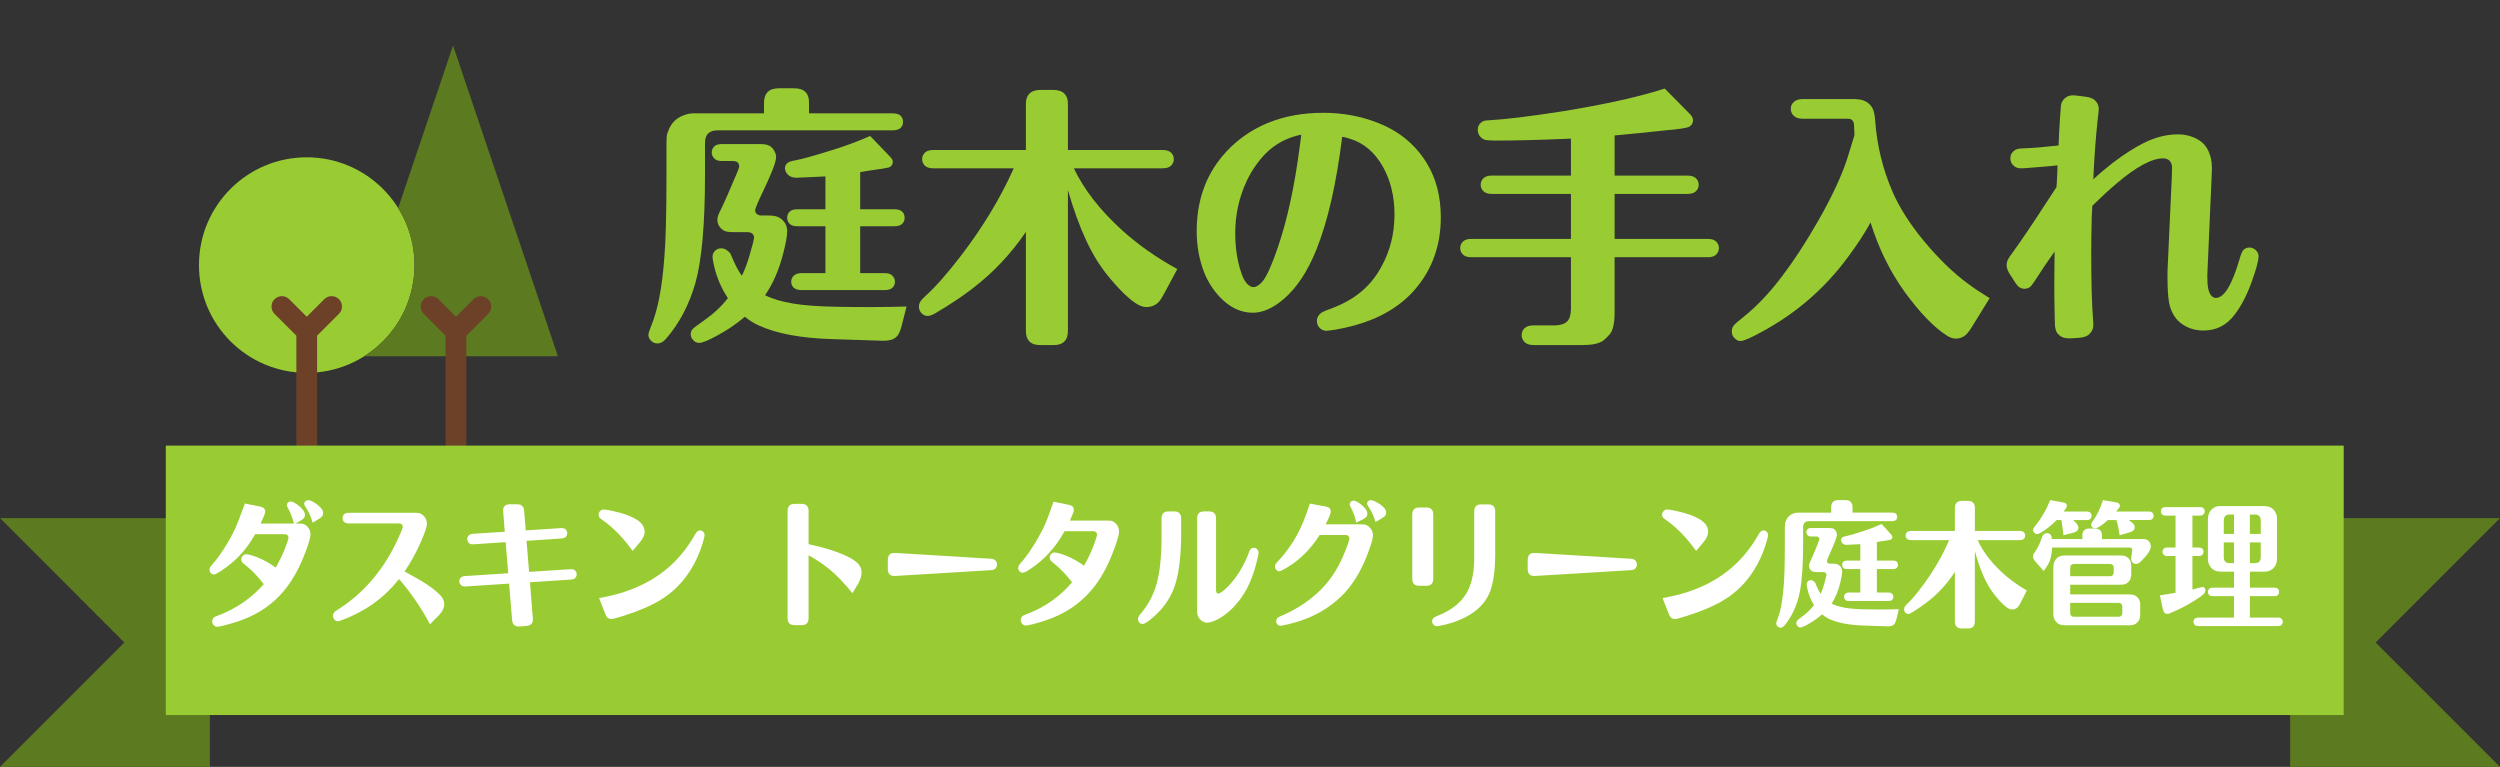
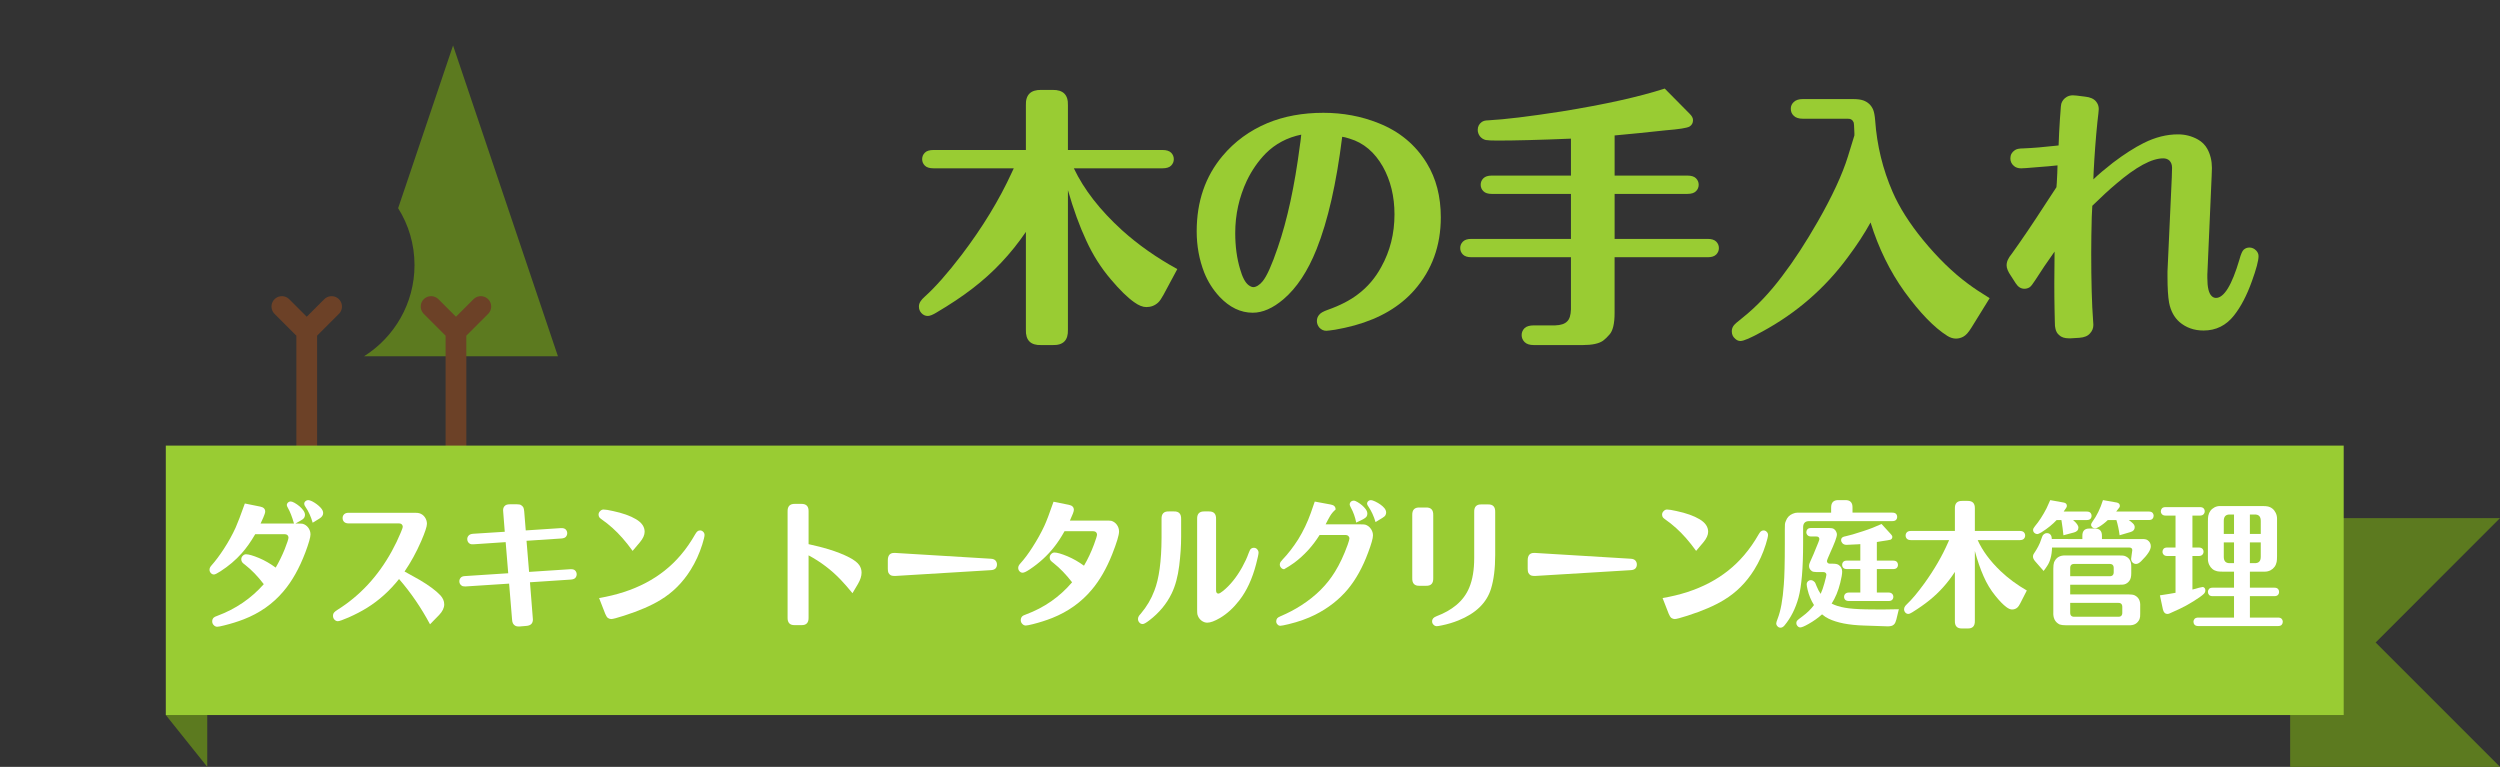
<svg xmlns="http://www.w3.org/2000/svg" version="1.1" id="レイヤー_1" x="0px" y="0px" width="241.25px" height="74px" viewBox="0 0 241.25 74" enable-background="new 0 0 241.25 74" xml:space="preserve">
  <rect x="0" y="0" width="241.25" height="74" fill="#333333" stroke="none" />
  <g>
-     <path fill-rule="evenodd" clip-rule="evenodd" fill="#99CC33" d="M40,25.58c0,5.75-4.66,10.4-10.4,10.4   c-5.75,0-10.4-4.65-10.4-10.4c0-5.74,4.65-10.4,10.4-10.4C35.34,15.18,40,19.84,40,25.58z" />
    <path fill-rule="evenodd" clip-rule="evenodd" fill="#5C7A1F" d="M43.72,4.39l-5.3,15.7c1,1.59,1.58,3.47,1.58,5.49   c0,3.71-1.95,6.96-4.87,8.8h18.71L43.72,4.39z" />
    <g>
      <g>
        <path fill-rule="evenodd" clip-rule="evenodd" fill="none" stroke="#6C4127" stroke-width="2" stroke-linecap="round" stroke-linejoin="round" stroke-miterlimit="10" d="     M44,31.98v11.2V31.98z M46.4,29.58l-2.4,2.4L46.4,29.58z M41.6,29.58l2.4,2.4L41.6,29.58z M29.6,31.98v11.2V31.98z M32,29.58     l-2.4,2.4L32,29.58z M27.2,29.58l2.4,2.4L27.2,29.58z" />
      </g>
    </g>
  </g>
  <g>
-     <polygon fill-rule="evenodd" clip-rule="evenodd" fill="#5C7A1F" points="20.25,50 0,50 12,62 0,74 20.25,74  " />
    <polygon fill-rule="evenodd" clip-rule="evenodd" fill="#5C7A1F" points="16,69 20,74 20,69  " />
  </g>
  <g>
    <polygon fill-rule="evenodd" clip-rule="evenodd" fill="#5C7A1F" points="221,50 241.25,50 229.25,62 241.25,74 221,74  " />
-     <polygon fill-rule="evenodd" clip-rule="evenodd" fill="#5C7A1F" points="225.25,69 221.25,74 221.25,69  " />
  </g>
  <rect x="16" y="43" fill-rule="evenodd" clip-rule="evenodd" fill="#99CC33" width="210.167" height="26" />
  <g>
-     <path fill="#99CC33" d="M73.726,10.938v-0.936c-0.018-1.005,0.477-1.499,1.482-1.482h1.378c1.022-0.017,1.517,0.477,1.482,1.482   v0.936h8.06c0.364,0,0.624,0.078,0.78,0.234c0.156,0.156,0.234,0.355,0.234,0.598c0,0.226-0.078,0.416-0.234,0.572   c-0.156,0.156-0.416,0.234-0.78,0.234H69.306c-0.867-0.017-1.292,0.407-1.274,1.274v3.016c0,4.801-0.312,8.294-0.936,10.478   c-0.607,2.097-1.552,3.882-2.834,5.356c-0.26,0.294-0.529,0.442-0.806,0.442c-0.243,0-0.442-0.078-0.598-0.234   c-0.191-0.173-0.286-0.373-0.286-0.598c0-0.139,0.095-0.442,0.286-0.91c0.624-1.508,1.04-3.683,1.248-6.526   c0.139-1.542,0.208-4.212,0.208-8.008v-2.73c0-0.485,0.009-0.814,0.026-0.988c0.017-0.173,0.078-0.373,0.182-0.598   c0.26-0.676,0.728-1.144,1.404-1.404c0.329-0.138,0.659-0.208,0.988-0.208h0.572H73.726z M73.83,28.488   c0.728,0.364,1.629,0.633,2.704,0.806c1.005,0.174,2.426,0.278,4.264,0.312c0.988,0.018,2.071,0.026,3.25,0.026   c1.092,0,2.236-0.017,3.432-0.052l-0.494,1.95c-0.121,0.45-0.269,0.762-0.442,0.936c-0.208,0.208-0.451,0.329-0.728,0.364   c-0.156,0.035-0.364,0.052-0.624,0.052c-0.156,0-1.768-0.052-4.836-0.156c-3.033-0.087-5.417-0.529-7.15-1.326   c-0.434-0.191-0.875-0.468-1.326-0.832c-0.815,0.693-1.725,1.308-2.73,1.846c-0.832,0.451-1.396,0.676-1.69,0.676   c-0.243,0-0.451-0.113-0.624-0.338c-0.122-0.139-0.182-0.303-0.182-0.494c0-0.156,0.043-0.304,0.13-0.442   c0.086-0.121,0.468-0.416,1.144-0.884c0.918-0.641,1.69-1.36,2.314-2.158c-0.607-0.918-1.04-1.906-1.3-2.964   c-0.122-0.502-0.182-0.849-0.182-1.04c0-0.26,0.104-0.468,0.312-0.624c0.139-0.121,0.312-0.182,0.52-0.182   c0.243,0,0.459,0.087,0.65,0.26c0.104,0.069,0.19,0.165,0.26,0.286c0.017,0.052,0.104,0.251,0.26,0.598   c0.26,0.607,0.537,1.11,0.832,1.508c0.277-0.572,0.528-1.248,0.754-2.028c0.277-0.953,0.416-1.508,0.416-1.664   c0-0.139-0.052-0.26-0.156-0.364s-0.269-0.156-0.494-0.156h-1.378c-0.433,0-0.745-0.061-0.936-0.182   c-0.381-0.26-0.572-0.598-0.572-1.014c0-0.208,0.069-0.45,0.208-0.728c0.381-0.762,0.936-2.01,1.664-3.744   c0.156-0.364,0.234-0.598,0.234-0.702c0-0.121-0.052-0.243-0.156-0.364c-0.104-0.086-0.26-0.13-0.468-0.13h-1.04   c-0.347,0-0.598-0.086-0.754-0.26c-0.156-0.156-0.234-0.347-0.234-0.572c0-0.208,0.078-0.398,0.234-0.572   c0.156-0.156,0.407-0.234,0.754-0.234h3.64c0.451,0,0.771,0.061,0.962,0.182c0.208,0.122,0.364,0.295,0.468,0.52   c0.104,0.191,0.156,0.373,0.156,0.546c0,0.243-0.122,0.676-0.364,1.3c-0.33,0.797-0.616,1.439-0.858,1.924   c-0.537,1.127-0.806,1.768-0.806,1.924c0,0.139,0.061,0.26,0.182,0.364c0.087,0.087,0.243,0.13,0.468,0.13h0.598   c0.537,0,0.927,0.087,1.17,0.26c0.45,0.312,0.676,0.737,0.676,1.274c0,0.451-0.13,1.17-0.39,2.158   C75.173,26.044,74.593,27.379,73.83,28.488z M79.654,26.356v-4.524H76.95c-0.347,0-0.598-0.078-0.754-0.234   c-0.156-0.156-0.234-0.347-0.234-0.572c0-0.243,0.078-0.442,0.234-0.598c0.156-0.156,0.407-0.234,0.754-0.234h2.704v-3.172h-0.078   l-0.416,0.026c-1.37,0.069-2.141,0.104-2.314,0.104c-0.347,0-0.624-0.104-0.832-0.312c-0.174-0.191-0.26-0.39-0.26-0.598   c0-0.243,0.095-0.425,0.286-0.546c0.104-0.087,0.355-0.165,0.754-0.234c0.589-0.104,1.742-0.424,3.458-0.962   c1.3-0.398,2.539-0.858,3.718-1.378l1.924,2.002c0.173,0.173,0.26,0.338,0.26,0.494c0,0.26-0.13,0.442-0.39,0.546   c-0.174,0.052-0.832,0.156-1.976,0.312l-0.78,0.13v3.588h3.276c0.364,0,0.624,0.078,0.78,0.234   c0.156,0.156,0.234,0.355,0.234,0.598c0,0.225-0.078,0.416-0.234,0.572c-0.156,0.156-0.416,0.234-0.78,0.234h-3.276v4.524h2.366   c0.347,0,0.598,0.087,0.754,0.26c0.156,0.156,0.234,0.347,0.234,0.572c0,0.226-0.078,0.416-0.234,0.572   c-0.156,0.156-0.407,0.234-0.754,0.234h-8.008c-0.347,0-0.607-0.078-0.78-0.234c-0.156-0.156-0.234-0.347-0.234-0.572   c0-0.225,0.078-0.416,0.234-0.572c0.173-0.173,0.433-0.26,0.78-0.26H79.654z" />
    <path fill="#99CC33" d="M97.828,16.242H90.08c-0.381,0-0.659-0.086-0.832-0.26c-0.173-0.173-0.26-0.381-0.26-0.624   c0-0.242,0.087-0.45,0.26-0.624c0.173-0.173,0.451-0.26,0.832-0.26h8.918v-4.316c-0.035-1.005,0.459-1.499,1.482-1.482h1.092   c1.023-0.017,1.517,0.477,1.482,1.482v4.316h9.126c0.381,0,0.658,0.087,0.832,0.26c0.173,0.174,0.26,0.382,0.26,0.624   c0,0.243-0.087,0.451-0.26,0.624c-0.174,0.174-0.451,0.26-0.832,0.26h-8.554c0.971,2.045,2.522,4.039,4.654,5.98   c1.56,1.404,3.337,2.652,5.33,3.744l-1.326,2.47c-0.208,0.381-0.382,0.633-0.52,0.754c-0.312,0.295-0.694,0.442-1.144,0.442   c-0.347,0-0.737-0.156-1.17-0.468c-0.642-0.451-1.387-1.179-2.236-2.184c-0.953-1.109-1.751-2.366-2.392-3.77   c-0.641-1.369-1.23-2.99-1.768-4.862v13.468c0.034,1.023-0.459,1.517-1.482,1.482h-1.092c-1.023,0.034-1.517-0.459-1.482-1.482   v-9.438c-1.439,2.115-3.155,3.935-5.148,5.46c-0.988,0.763-2.158,1.543-3.51,2.34c-0.347,0.208-0.615,0.312-0.806,0.312   c-0.243,0-0.451-0.095-0.624-0.286c-0.156-0.173-0.234-0.381-0.234-0.624c0-0.208,0.069-0.398,0.208-0.572   c0.052-0.087,0.173-0.217,0.364-0.39c1.005-0.901,2.184-2.236,3.536-4.004c2.028-2.669,3.648-5.33,4.862-7.982L97.828,16.242z" />
    <path fill="#99CC33" d="M129.522,13.2c-0.556,4.489-1.379,8.104-2.471,10.842c-0.85,2.132-1.915,3.744-3.198,4.836   c-1.022,0.867-2.011,1.3-2.964,1.3c-1.161,0-2.228-0.511-3.198-1.534c-0.642-0.693-1.135-1.473-1.482-2.34   c-0.485-1.248-0.728-2.574-0.728-3.978c0-2.877,0.832-5.304,2.496-7.28c1.161-1.386,2.609-2.444,4.342-3.172   c1.594-0.658,3.389-0.988,5.382-0.988c1.889,0,3.657,0.33,5.304,0.988c2.028,0.797,3.588,2.089,4.68,3.874   c0.901,1.474,1.353,3.215,1.353,5.226c0,2.739-0.85,5.079-2.548,7.02c-1.404,1.595-3.328,2.73-5.772,3.406   c-0.642,0.173-1.266,0.312-1.872,0.416c-0.468,0.069-0.754,0.104-0.857,0.104c-0.261,0-0.485-0.104-0.677-0.312   c-0.155-0.191-0.233-0.399-0.233-0.624c0-0.26,0.086-0.476,0.26-0.65c0.104-0.138,0.373-0.286,0.806-0.442   c1.179-0.416,2.149-0.918,2.912-1.508c0.919-0.693,1.664-1.569,2.236-2.626c0.849-1.525,1.274-3.215,1.274-5.07   c0-1.733-0.373-3.267-1.118-4.602c-0.798-1.404-1.863-2.305-3.198-2.704c-0.174-0.052-0.321-0.095-0.442-0.13   C129.773,13.252,129.678,13.235,129.522,13.2z M125.57,12.992c-1.353,0.277-2.496,0.884-3.433,1.82   c-0.728,0.746-1.335,1.621-1.819,2.626c-0.746,1.595-1.118,3.276-1.118,5.044c0,1.283,0.156,2.444,0.468,3.484   c0.225,0.797,0.503,1.317,0.832,1.56c0.173,0.121,0.32,0.182,0.442,0.182c0.138,0,0.29-0.052,0.455-0.156   c0.164-0.104,0.315-0.243,0.454-0.416c0.399-0.485,0.885-1.569,1.456-3.25c0.919-2.669,1.63-5.954,2.133-9.854   C125.475,13.842,125.518,13.495,125.57,12.992z" />
    <path fill="#99CC33" d="M155.808,24.822v5.382c0,1.022-0.165,1.716-0.493,2.08c-0.208,0.243-0.416,0.442-0.624,0.598   c-0.399,0.277-1.05,0.416-1.95,0.416h-4.732c-0.398,0-0.693-0.096-0.884-0.286c-0.191-0.191-0.286-0.416-0.286-0.676   c0-0.26,0.095-0.485,0.286-0.676c0.19-0.173,0.485-0.26,0.884-0.26h2.054c0.555-0.017,0.945-0.147,1.171-0.39   c0.225-0.208,0.346-0.598,0.363-1.17v-5.018h-9.62c-0.363,0-0.633-0.087-0.806-0.26c-0.174-0.173-0.26-0.381-0.26-0.624   c0-0.242,0.086-0.45,0.26-0.624c0.173-0.173,0.442-0.26,0.806-0.26h9.62v-4.342h-7.644c-0.364,0-0.633-0.086-0.806-0.26   c-0.174-0.173-0.261-0.381-0.261-0.624c0-0.243,0.087-0.451,0.261-0.624c0.173-0.173,0.441-0.26,0.806-0.26h7.644v-3.562h-0.078   c-2.964,0.121-5.295,0.182-6.993,0.182c-0.572,0-0.954-0.017-1.145-0.052c-0.226-0.052-0.416-0.173-0.572-0.364   c-0.139-0.19-0.208-0.398-0.208-0.624c0-0.312,0.131-0.563,0.391-0.754c0.156-0.104,0.354-0.156,0.598-0.156   c1.612-0.086,3.979-0.373,7.098-0.858c4.178-0.676,7.497-1.413,9.958-2.21l2.418,2.444c0.208,0.208,0.313,0.407,0.313,0.598   c0,0.278-0.113,0.486-0.338,0.624c-0.243,0.139-1.014,0.26-2.314,0.364c-0.381,0.035-1.205,0.122-2.47,0.26   c-0.398,0.035-1.214,0.113-2.444,0.234v3.874h7.021c0.381,0,0.658,0.087,0.832,0.26c0.173,0.173,0.26,0.381,0.26,0.624   c0,0.243-0.087,0.451-0.26,0.624c-0.174,0.173-0.451,0.26-0.832,0.26h-7.021v4.342h8.996c0.364,0,0.633,0.087,0.807,0.26   c0.173,0.174,0.26,0.382,0.26,0.624c0,0.243-0.087,0.451-0.26,0.624c-0.174,0.173-0.442,0.26-0.807,0.26H155.808z" />
    <path fill="#99CC33" d="M180.508,21.468c-0.589,1.075-1.326,2.201-2.21,3.38c-2.201,2.981-4.949,5.365-8.242,7.15   c-1.092,0.606-1.794,0.91-2.105,0.91c-0.191,0-0.364-0.078-0.521-0.234c-0.208-0.174-0.312-0.408-0.312-0.702   c0-0.191,0.052-0.364,0.156-0.52c0.086-0.139,0.398-0.416,0.936-0.832c1.335-1.075,2.591-2.4,3.771-3.978   c1.126-1.473,2.278-3.241,3.458-5.304c1.386-2.426,2.348-4.506,2.886-6.24c0.208-0.659,0.416-1.334,0.624-2.028   c0-0.087,0-0.165,0-0.234c-0.018-0.624-0.044-0.97-0.078-1.04c-0.104-0.242-0.304-0.355-0.598-0.338h-4.29   c-0.399,0-0.694-0.095-0.885-0.286c-0.19-0.173-0.286-0.399-0.286-0.676c0-0.26,0.096-0.477,0.286-0.65   c0.19-0.19,0.485-0.286,0.885-0.286h4.81c0.433,0,0.771,0.043,1.014,0.13c0.434,0.156,0.745,0.442,0.937,0.858   c0.104,0.243,0.173,0.598,0.208,1.066c0.173,2.427,0.736,4.732,1.689,6.916c0.642,1.473,1.612,3.007,2.912,4.602   c1.438,1.751,2.887,3.163,4.342,4.238c0.555,0.416,1.257,0.884,2.106,1.404l-1.768,2.86c-0.278,0.45-0.538,0.736-0.78,0.858   c-0.226,0.121-0.46,0.182-0.702,0.182c-0.277,0-0.555-0.087-0.832-0.26c-1.266-0.797-2.644-2.218-4.134-4.264   C182.38,26.191,181.288,23.964,180.508,21.468z" />
    <path fill="#99CC33" d="M202.01,17.308c0.485-0.468,1.118-1.005,1.898-1.612c1.074-0.814,2.063-1.447,2.964-1.898   c1.109-0.555,2.21-0.832,3.302-0.832c0.693,0,1.335,0.165,1.924,0.494c0.398,0.226,0.702,0.529,0.91,0.91   c0.295,0.538,0.442,1.153,0.442,1.846c0,0.225-0.009,0.485-0.026,0.78l-0.416,9.516c0,0.069,0,0.173,0,0.312   c0,0.901,0.139,1.482,0.416,1.742c0.121,0.122,0.26,0.182,0.416,0.182c0.78,0,1.534-1.23,2.262-3.692   c0.139-0.52,0.277-0.84,0.416-0.962c0.156-0.139,0.339-0.208,0.547-0.208c0.26,0,0.484,0.104,0.676,0.312   c0.139,0.156,0.208,0.33,0.208,0.52c0,0.433-0.217,1.248-0.65,2.444c-0.485,1.352-1.058,2.444-1.716,3.276   c-0.763,0.971-1.742,1.456-2.938,1.456c-0.919,0-1.698-0.277-2.34-0.832c-0.503-0.45-0.832-1.066-0.987-1.846   c-0.104-0.572-0.156-1.421-0.156-2.548c0-0.225,0-0.381,0-0.468l0.416-9.1c0.017-0.451,0.025-0.754,0.025-0.91   c0-0.294-0.087-0.528-0.26-0.702c-0.156-0.139-0.355-0.208-0.598-0.208c-1.109,0-2.626,0.823-4.55,2.47   c-0.642,0.538-1.404,1.24-2.288,2.106l-0.053,1.066c-0.034,1.3-0.052,2.461-0.052,3.484c0,2.773,0.061,4.958,0.183,6.552   c0.017,0.156,0.025,0.286,0.025,0.39c0,0.312-0.104,0.581-0.312,0.806c-0.208,0.26-0.556,0.407-1.04,0.442l-0.858,0.052   c-0.035,0-0.078,0-0.13,0c-0.434,0-0.754-0.104-0.962-0.312c-0.191-0.156-0.312-0.373-0.364-0.65   c-0.035-0.122-0.052-0.321-0.052-0.598c0-0.191-0.009-0.572-0.026-1.144c-0.018-0.849-0.025-1.716-0.025-2.6   c0-0.104,0.008-1.126,0.025-3.068c-0.693,0.971-1.309,1.881-1.846,2.73c-0.243,0.381-0.425,0.615-0.546,0.702   c-0.156,0.104-0.329,0.156-0.521,0.156c-0.329,0-0.606-0.173-0.831-0.52l-0.469-0.728c-0.277-0.398-0.416-0.737-0.416-1.014   c0-0.225,0.061-0.442,0.183-0.65c0.034-0.086,0.146-0.251,0.338-0.494c1.005-1.404,2.088-3.007,3.25-4.81l1.04-1.586   c0.017-0.104,0.043-0.546,0.078-1.326l0.025-0.78c-0.434,0.052-1.118,0.113-2.054,0.182c-0.78,0.069-1.266,0.104-1.456,0.104   c-0.295,0-0.529-0.078-0.702-0.234c-0.226-0.191-0.338-0.433-0.338-0.728c0-0.329,0.139-0.589,0.416-0.78   c0.156-0.121,0.433-0.182,0.832-0.182c0.901-0.035,1.959-0.121,3.172-0.26l0.234-0.026c0.017-0.451,0.034-0.867,0.052-1.248   c0.017-0.277,0.043-0.719,0.078-1.326c0.034-0.364,0.052-0.589,0.052-0.676c0.018-0.381,0.043-0.641,0.078-0.78   c0.087-0.277,0.26-0.494,0.52-0.65c0.174-0.104,0.373-0.156,0.599-0.156c0.121,0,0.242,0.009,0.364,0.026l0.832,0.104   c0.484,0.052,0.831,0.208,1.039,0.468c0.174,0.208,0.261,0.451,0.261,0.728c0,0.122-0.044,0.538-0.13,1.248   c-0.156,1.525-0.278,3.138-0.364,4.836L202.01,17.308z" />
  </g>
  <g>
    <path fill="#FFFFFF" d="M25.146,50.522h3.224c-0.181-0.642-0.379-1.148-0.593-1.521c-0.066-0.112-0.099-0.199-0.099-0.26   c0-0.096,0.037-0.178,0.111-0.247s0.161-0.104,0.259-0.104c0.09,0,0.214,0.044,0.371,0.131c0.362,0.208,0.642,0.446,0.84,0.715   c0.115,0.155,0.173,0.308,0.173,0.455c0,0.086-0.025,0.173-0.074,0.26s-0.156,0.178-0.321,0.272l-0.531,0.3h0.271   c0.223,0,0.371,0.009,0.445,0.025c0.206,0.061,0.378,0.183,0.519,0.364c0.148,0.199,0.222,0.421,0.222,0.663   c0,0.269-0.165,0.845-0.494,1.729c-0.585,1.543-1.293,2.8-2.125,3.771c-1.013,1.196-2.289,2.093-3.828,2.69   c-0.585,0.226-1.21,0.421-1.877,0.585c-0.338,0.087-0.564,0.131-0.679,0.131c-0.132,0-0.247-0.057-0.346-0.169   c-0.091-0.096-0.136-0.213-0.136-0.352s0.045-0.256,0.136-0.351c0.057-0.062,0.177-0.122,0.358-0.183   c1.77-0.658,3.265-1.677,4.483-3.055c-0.584-0.763-1.177-1.378-1.778-1.846c-0.156-0.113-0.259-0.204-0.309-0.273   c-0.058-0.086-0.086-0.178-0.086-0.272c0-0.147,0.053-0.269,0.161-0.364c0.09-0.087,0.189-0.13,0.296-0.13   c0.255,0,0.675,0.121,1.26,0.363c0.551,0.234,1.086,0.542,1.605,0.924c0.329-0.563,0.622-1.162,0.877-1.794   c0.238-0.607,0.358-0.976,0.358-1.105c0-0.078-0.029-0.151-0.086-0.221c-0.066-0.069-0.169-0.104-0.309-0.104h-2.816   c-0.428,0.737-0.865,1.353-1.309,1.847c-0.577,0.649-1.256,1.226-2.038,1.729c-0.321,0.208-0.531,0.313-0.63,0.313   c-0.124,0-0.227-0.048-0.309-0.144c-0.082-0.087-0.124-0.195-0.124-0.325s0.062-0.264,0.186-0.402   c0.387-0.434,0.786-0.967,1.198-1.6c0.445-0.685,0.823-1.369,1.136-2.054c0.198-0.442,0.494-1.218,0.889-2.327l1.482,0.299   c0.321,0.061,0.482,0.222,0.482,0.481c0,0.104-0.062,0.299-0.186,0.585C25.355,50.063,25.269,50.254,25.146,50.522z M30.172,50.444   c-0.165-0.59-0.399-1.105-0.704-1.547c-0.074-0.104-0.111-0.195-0.111-0.273c0-0.112,0.045-0.203,0.136-0.273   c0.074-0.06,0.156-0.091,0.247-0.091c0.09,0,0.218,0.039,0.383,0.117c0.329,0.174,0.605,0.382,0.828,0.624   c0.156,0.174,0.234,0.343,0.234,0.507c0,0.208-0.119,0.386-0.358,0.533L30.172,50.444z" />
    <path fill="#FFFFFF" d="M39.04,55.15c0.79,0.434,1.28,0.706,1.469,0.818c0.906,0.538,1.569,1.032,1.989,1.482   c0.247,0.269,0.37,0.559,0.37,0.871c0,0.338-0.165,0.681-0.494,1.026l-0.877,0.897c-0.856-1.604-1.853-3.06-2.989-4.368   c-0.906,1.136-1.931,2.059-3.075,2.77c-0.543,0.338-1.141,0.649-1.791,0.936c-0.56,0.242-0.906,0.364-1.038,0.364   c-0.124,0-0.235-0.052-0.333-0.156c-0.091-0.096-0.136-0.217-0.136-0.364c0-0.13,0.037-0.238,0.111-0.324   c0.049-0.061,0.152-0.144,0.309-0.247c2.173-1.361,3.923-3.246,5.249-5.655c0.338-0.615,0.622-1.205,0.853-1.769   c0.14-0.32,0.209-0.523,0.209-0.61c0-0.078-0.029-0.147-0.086-0.208c-0.058-0.069-0.156-0.104-0.296-0.104h-4.841   c-0.198,0-0.346-0.052-0.445-0.155c-0.091-0.096-0.136-0.217-0.136-0.364c0-0.139,0.045-0.256,0.136-0.352   c0.099-0.104,0.247-0.155,0.445-0.155h6.335c0.23,0,0.387,0.013,0.469,0.039c0.222,0.061,0.403,0.187,0.543,0.377   c0.14,0.199,0.21,0.416,0.21,0.649c0,0.26-0.186,0.819-0.556,1.677C40.176,53.3,39.64,54.274,39.04,55.15z" />
    <path fill="#FFFFFF" d="M49.043,55.319l-0.247-3.003l-3.1,0.208c-0.058,0-0.103,0-0.136,0c-0.115,0-0.218-0.039-0.309-0.117   c-0.107-0.104-0.161-0.234-0.161-0.391c0-0.121,0.041-0.229,0.124-0.324c0.082-0.104,0.227-0.165,0.432-0.183l3.063-0.194   l-0.148-1.898c-0.008-0.069-0.012-0.13-0.012-0.182c0-0.156,0.045-0.286,0.136-0.391c0.066-0.069,0.128-0.112,0.186-0.13   c0.082-0.034,0.197-0.052,0.346-0.052h0.642c0.206,0,0.346,0.026,0.42,0.078c0.099,0.061,0.173,0.135,0.222,0.221   c0.041,0.078,0.07,0.208,0.086,0.391l0.148,1.833l3.384-0.222h0.025c0.008,0,0.029,0,0.062,0c0.156,0,0.28,0.039,0.371,0.117   c0.107,0.104,0.161,0.229,0.161,0.377c0,0.121-0.042,0.234-0.124,0.338c-0.083,0.096-0.227,0.152-0.432,0.169l-3.372,0.222   l0.247,3.003l3.977-0.261c0.008,0,0.021,0,0.037,0c0.008,0,0.024,0,0.049,0c0.165,0,0.288,0.039,0.371,0.117   c0.107,0.104,0.16,0.229,0.16,0.377c0,0.122-0.041,0.234-0.124,0.338c-0.082,0.096-0.226,0.152-0.432,0.169l-3.952,0.261   l0.271,3.432c0.008,0.061,0.012,0.112,0.012,0.156c0,0.39-0.218,0.598-0.654,0.624l-0.605,0.052c-0.049,0-0.099,0-0.148,0   c-0.165,0-0.296-0.048-0.395-0.143c-0.066-0.062-0.111-0.122-0.136-0.183c-0.041-0.087-0.066-0.208-0.074-0.364l-0.284-3.444   l-4.199,0.272c-0.008,0-0.024,0-0.049,0c-0.156,0-0.268-0.025-0.333-0.078c-0.148-0.104-0.222-0.242-0.222-0.416   c0-0.13,0.041-0.242,0.124-0.338c0.082-0.104,0.222-0.16,0.42-0.169L49.043,55.319z" />
    <path fill="#FFFFFF" d="M61.047,53.161c-0.65-0.901-1.296-1.638-1.939-2.21c-0.337-0.304-0.675-0.572-1.013-0.806   c-0.124-0.087-0.206-0.156-0.247-0.208c-0.058-0.078-0.087-0.17-0.087-0.273c0-0.139,0.054-0.256,0.161-0.351   c0.091-0.096,0.198-0.144,0.321-0.144c0.173,0,0.473,0.048,0.901,0.144c0.939,0.199,1.684,0.463,2.235,0.793   c0.552,0.329,0.828,0.732,0.828,1.209c0,0.312-0.152,0.649-0.457,1.014L61.047,53.161z M57.812,57.711   c3.384-0.572,6.006-1.95,7.867-4.134c0.519-0.606,0.992-1.287,1.42-2.041c0.074-0.121,0.136-0.203,0.185-0.247   c0.074-0.069,0.165-0.104,0.272-0.104c0.107,0,0.202,0.038,0.284,0.116c0.099,0.087,0.148,0.195,0.148,0.325   c0,0.139-0.074,0.446-0.222,0.923c-0.272,0.867-0.643,1.678-1.112,2.432c-0.766,1.23-1.737,2.201-2.915,2.911   c-0.889,0.547-2.063,1.054-3.52,1.521c-0.675,0.217-1.087,0.325-1.235,0.325c-0.107,0-0.214-0.035-0.321-0.104   c-0.091-0.069-0.177-0.203-0.259-0.402L57.812,57.711z" />
    <path fill="#FFFFFF" d="M78.028,52.511c0.791,0.174,1.437,0.338,1.939,0.494c0.782,0.243,1.44,0.503,1.976,0.78   c0.485,0.251,0.815,0.507,0.988,0.767c0.14,0.208,0.21,0.446,0.21,0.715c0,0.321-0.115,0.681-0.346,1.079l-0.531,0.897   c-0.395-0.485-0.77-0.914-1.124-1.287c-0.897-0.944-1.935-1.733-3.112-2.366v5.993c0.017,0.512-0.218,0.759-0.704,0.741h-0.617   c-0.486,0.018-0.721-0.229-0.704-0.741V49.365c-0.017-0.503,0.218-0.75,0.704-0.741h0.617c0.486-0.009,0.721,0.238,0.704,0.741   V52.511z" />
    <path fill="#FFFFFF" d="M95.603,55.021l-9.213,0.559c-0.008,0-0.021,0-0.037,0s-0.037,0-0.062,0   c-0.165-0.009-0.276-0.03-0.333-0.065c-0.099-0.061-0.173-0.138-0.222-0.233c-0.042-0.087-0.062-0.222-0.062-0.403v-0.806   c0-0.477,0.202-0.715,0.605-0.715c0.033,0,0.07,0,0.111,0l9.213,0.559c0.214,0.009,0.37,0.069,0.469,0.182   c0.09,0.104,0.136,0.23,0.136,0.377c0,0.147-0.045,0.273-0.136,0.377C95.973,54.955,95.816,55.012,95.603,55.021z" />
    <path fill="#FFFFFF" d="M103.457,56.19c-0.585-0.754-1.173-1.365-1.766-1.833c-0.148-0.113-0.251-0.204-0.309-0.273   c-0.058-0.087-0.086-0.178-0.086-0.272c0-0.147,0.053-0.269,0.16-0.364c0.091-0.087,0.189-0.13,0.296-0.13   c0.255,0,0.675,0.121,1.26,0.363c0.552,0.234,1.083,0.538,1.593,0.91c0.371-0.632,0.691-1.313,0.963-2.041   c0.198-0.537,0.296-0.857,0.296-0.962c0-0.078-0.029-0.151-0.086-0.221c-0.066-0.069-0.169-0.104-0.309-0.104h-2.742   c-0.321,0.581-0.655,1.088-1,1.521c-0.642,0.823-1.433,1.547-2.371,2.171c-0.313,0.208-0.536,0.312-0.667,0.312   c-0.124,0-0.227-0.047-0.309-0.143c-0.082-0.087-0.123-0.195-0.123-0.325s0.062-0.264,0.185-0.402   c0.403-0.442,0.803-0.976,1.198-1.6c0.445-0.693,0.823-1.373,1.136-2.041c0.206-0.441,0.502-1.222,0.889-2.34l1.482,0.299   c0.321,0.061,0.481,0.226,0.481,0.494c0,0.139-0.128,0.481-0.383,1.027h3.557c0.222,0,0.371,0.009,0.445,0.025   c0.206,0.062,0.378,0.183,0.519,0.364c0.148,0.199,0.222,0.421,0.222,0.663c0,0.347-0.222,1.083-0.667,2.21   c-0.543,1.36-1.194,2.492-1.951,3.393c-1.013,1.214-2.289,2.128-3.829,2.743c-0.593,0.234-1.218,0.434-1.877,0.599   c-0.346,0.086-0.572,0.13-0.679,0.13c-0.132,0-0.247-0.057-0.346-0.169c-0.091-0.096-0.136-0.213-0.136-0.352   s0.045-0.26,0.136-0.363c0.057-0.061,0.177-0.122,0.358-0.183C100.769,58.639,102.255,57.603,103.457,56.19z" />
    <path fill="#FFFFFF" d="M112.793,49.353h0.482c0.485-0.018,0.72,0.229,0.704,0.74v1.716c0,0.858-0.062,1.786-0.185,2.782   c-0.132,1.058-0.375,1.95-0.729,2.679c-0.486,1.005-1.207,1.871-2.162,2.6c-0.305,0.234-0.515,0.351-0.63,0.351   c-0.131,0-0.239-0.048-0.321-0.143c-0.091-0.096-0.136-0.213-0.136-0.352c0-0.086,0.024-0.173,0.074-0.26   c0.025-0.052,0.091-0.134,0.198-0.247c0.576-0.685,1.013-1.425,1.309-2.223c0.453-1.152,0.683-2.847,0.692-5.083v-1.82   C112.073,49.582,112.308,49.335,112.793,49.353z M116.214,49.353h0.445c0.478-0.009,0.708,0.238,0.691,0.74v6.864   c0,0.217,0.074,0.325,0.223,0.325c0.09,0,0.243-0.087,0.457-0.26c0.683-0.555,1.297-1.317,1.84-2.288   c0.264-0.477,0.47-0.923,0.617-1.339c0.074-0.191,0.132-0.316,0.173-0.378c0.091-0.104,0.202-0.155,0.334-0.155   c0.14,0,0.251,0.052,0.333,0.155c0.082,0.096,0.124,0.2,0.124,0.313c0,0.139-0.079,0.507-0.235,1.105   c-0.37,1.421-0.909,2.587-1.617,3.496c-0.561,0.729-1.182,1.296-1.865,1.703c-0.519,0.304-0.93,0.455-1.235,0.455   c-0.198,0-0.387-0.069-0.568-0.208c-0.19-0.147-0.317-0.347-0.383-0.598c-0.016-0.078-0.024-0.238-0.024-0.481v-8.71   C115.506,49.591,115.737,49.344,116.214,49.353z" />
-     <path fill="#FFFFFF" d="M127.922,50.6h3.359c0.223,0,0.375,0.009,0.457,0.026c0.23,0.069,0.416,0.208,0.556,0.416   c0.132,0.19,0.198,0.398,0.198,0.624c0,0.277-0.157,0.832-0.47,1.664c-0.519,1.404-1.169,2.578-1.951,3.523   c-0.849,1.014-1.902,1.837-3.162,2.47c-0.74,0.372-1.593,0.676-2.556,0.91c-0.437,0.104-0.704,0.155-0.803,0.155   c-0.107,0-0.198-0.043-0.272-0.13c-0.082-0.078-0.123-0.178-0.123-0.299c0-0.112,0.033-0.212,0.099-0.299   c0.05-0.061,0.165-0.13,0.346-0.208c0.684-0.286,1.342-0.633,1.977-1.04c1.391-0.893,2.474-1.972,3.248-3.237   c0.452-0.728,0.86-1.595,1.223-2.6c0.115-0.329,0.173-0.537,0.173-0.624c0-0.078-0.033-0.151-0.099-0.221   c-0.066-0.069-0.169-0.104-0.31-0.104h-2.47c-0.667,1.066-1.482,1.959-2.445,2.678c-0.313,0.226-0.638,0.434-0.976,0.624   c-0.223,0.13-0.379,0.195-0.47,0.195c-0.115,0-0.214-0.048-0.296-0.143c-0.082-0.087-0.124-0.19-0.124-0.313   c0-0.095,0.029-0.182,0.087-0.26c0.024-0.043,0.082-0.112,0.173-0.208c0.526-0.546,1.033-1.2,1.52-1.963   c0.485-0.789,0.889-1.634,1.21-2.535c0.123-0.355,0.251-0.724,0.383-1.105l1.544,0.286c0.313,0.053,0.469,0.213,0.469,0.481   C128.416,49.564,128.252,49.976,127.922,50.6z M130.874,50.431c-0.099-0.52-0.271-1.005-0.519-1.456   c-0.074-0.138-0.111-0.238-0.111-0.299c0-0.095,0.033-0.178,0.099-0.247c0.082-0.078,0.181-0.116,0.297-0.116   c0.09,0,0.214,0.047,0.37,0.143c0.321,0.19,0.576,0.412,0.766,0.663c0.115,0.147,0.173,0.299,0.173,0.455   c0,0.096-0.024,0.187-0.074,0.272c-0.058,0.087-0.169,0.174-0.333,0.261L130.874,50.431z M132.739,50.379   c-0.165-0.563-0.392-1.057-0.68-1.481c-0.091-0.122-0.136-0.217-0.136-0.286c0-0.113,0.045-0.204,0.136-0.273   c0.065-0.052,0.144-0.078,0.234-0.078c0.082,0,0.219,0.044,0.408,0.13c0.395,0.191,0.691,0.403,0.889,0.638   c0.115,0.139,0.173,0.281,0.173,0.429c0,0.087-0.021,0.169-0.062,0.247c-0.041,0.087-0.14,0.178-0.297,0.272L132.739,50.379z" />
+     <path fill="#FFFFFF" d="M127.922,50.6h3.359c0.223,0,0.375,0.009,0.457,0.026c0.23,0.069,0.416,0.208,0.556,0.416   c0.132,0.19,0.198,0.398,0.198,0.624c0,0.277-0.157,0.832-0.47,1.664c-0.519,1.404-1.169,2.578-1.951,3.523   c-0.849,1.014-1.902,1.837-3.162,2.47c-0.74,0.372-1.593,0.676-2.556,0.91c-0.437,0.104-0.704,0.155-0.803,0.155   c-0.107,0-0.198-0.043-0.272-0.13c-0.082-0.078-0.123-0.178-0.123-0.299c0-0.112,0.033-0.212,0.099-0.299   c0.05-0.061,0.165-0.13,0.346-0.208c0.684-0.286,1.342-0.633,1.977-1.04c1.391-0.893,2.474-1.972,3.248-3.237   c0.452-0.728,0.86-1.595,1.223-2.6c0.115-0.329,0.173-0.537,0.173-0.624c0-0.078-0.033-0.151-0.099-0.221   c-0.066-0.069-0.169-0.104-0.31-0.104h-2.47c-0.667,1.066-1.482,1.959-2.445,2.678c-0.313,0.226-0.638,0.434-0.976,0.624   c-0.115,0-0.214-0.048-0.296-0.143c-0.082-0.087-0.124-0.19-0.124-0.313   c0-0.095,0.029-0.182,0.087-0.26c0.024-0.043,0.082-0.112,0.173-0.208c0.526-0.546,1.033-1.2,1.52-1.963   c0.485-0.789,0.889-1.634,1.21-2.535c0.123-0.355,0.251-0.724,0.383-1.105l1.544,0.286c0.313,0.053,0.469,0.213,0.469,0.481   C128.416,49.564,128.252,49.976,127.922,50.6z M130.874,50.431c-0.099-0.52-0.271-1.005-0.519-1.456   c-0.074-0.138-0.111-0.238-0.111-0.299c0-0.095,0.033-0.178,0.099-0.247c0.082-0.078,0.181-0.116,0.297-0.116   c0.09,0,0.214,0.047,0.37,0.143c0.321,0.19,0.576,0.412,0.766,0.663c0.115,0.147,0.173,0.299,0.173,0.455   c0,0.096-0.024,0.187-0.074,0.272c-0.058,0.087-0.169,0.174-0.333,0.261L130.874,50.431z M132.739,50.379   c-0.165-0.563-0.392-1.057-0.68-1.481c-0.091-0.122-0.136-0.217-0.136-0.286c0-0.113,0.045-0.204,0.136-0.273   c0.065-0.052,0.144-0.078,0.234-0.078c0.082,0,0.219,0.044,0.408,0.13c0.395,0.191,0.691,0.403,0.889,0.638   c0.115,0.139,0.173,0.281,0.173,0.429c0,0.087-0.021,0.169-0.062,0.247c-0.041,0.087-0.14,0.178-0.297,0.272L132.739,50.379z" />
    <path fill="#FFFFFF" d="M136.987,48.975h0.617c0.486-0.017,0.721,0.23,0.704,0.741v6.071c0.017,0.512-0.218,0.759-0.704,0.741   h-0.617c-0.486,0.018-0.721-0.229-0.704-0.741v-6.071C136.267,49.205,136.501,48.958,136.987,48.975z M142.965,48.676h0.617   c0.485-0.017,0.721,0.23,0.704,0.741v4.147c0,1.3-0.136,2.388-0.407,3.263c-0.42,1.352-1.466,2.366-3.138,3.042   c-0.519,0.208-1.054,0.368-1.605,0.48c-0.247,0.053-0.411,0.078-0.493,0.078c-0.124,0-0.231-0.052-0.321-0.155   c-0.083-0.087-0.124-0.191-0.124-0.313c0-0.112,0.037-0.212,0.111-0.299c0.058-0.069,0.173-0.139,0.346-0.208   c0.717-0.269,1.338-0.619,1.865-1.053c0.576-0.477,1-1.049,1.271-1.717c0.313-0.754,0.47-1.698,0.47-2.834v-4.433   C142.244,48.906,142.479,48.659,142.965,48.676z" />
    <path fill="#FFFFFF" d="M157.353,55.021l-9.213,0.559c-0.009,0-0.021,0-0.037,0c-0.017,0-0.037,0-0.063,0   c-0.164-0.009-0.275-0.03-0.333-0.065c-0.099-0.061-0.173-0.138-0.223-0.233c-0.041-0.087-0.062-0.222-0.062-0.403v-0.806   c0-0.477,0.202-0.715,0.605-0.715c0.032,0,0.069,0,0.111,0l9.213,0.559c0.214,0.009,0.37,0.069,0.469,0.182   c0.091,0.104,0.136,0.23,0.136,0.377c0,0.147-0.045,0.273-0.136,0.377C157.723,54.955,157.566,55.012,157.353,55.021z" />
    <path fill="#FFFFFF" d="M163.676,53.161c-0.65-0.901-1.297-1.638-1.939-2.21c-0.338-0.304-0.675-0.572-1.013-0.806   c-0.123-0.087-0.206-0.156-0.247-0.208c-0.058-0.078-0.086-0.17-0.086-0.273c0-0.139,0.054-0.256,0.16-0.351   c0.091-0.096,0.198-0.144,0.321-0.144c0.173,0,0.474,0.048,0.901,0.144c0.938,0.199,1.684,0.463,2.235,0.793   c0.552,0.329,0.828,0.732,0.828,1.209c0,0.312-0.153,0.649-0.457,1.014L163.676,53.161z M160.439,57.711   c3.385-0.572,6.007-1.95,7.867-4.134c0.519-0.606,0.992-1.287,1.421-2.041c0.073-0.121,0.136-0.203,0.185-0.247   c0.074-0.069,0.165-0.104,0.271-0.104c0.107,0,0.202,0.038,0.284,0.116c0.099,0.087,0.148,0.195,0.148,0.325   c0,0.139-0.074,0.446-0.223,0.923c-0.271,0.867-0.642,1.678-1.111,2.432c-0.766,1.23-1.737,2.201-2.914,2.911   c-0.89,0.547-2.063,1.054-3.521,1.521c-0.675,0.217-1.086,0.325-1.234,0.325c-0.107,0-0.215-0.035-0.321-0.104   c-0.091-0.069-0.177-0.203-0.26-0.402L160.439,57.711z" />
    <path fill="#FFFFFF" d="M176.705,49.469v-0.468c-0.009-0.503,0.227-0.749,0.704-0.741h0.654c0.485-0.008,0.72,0.238,0.704,0.741   v0.468h3.828c0.173,0,0.297,0.039,0.37,0.117c0.074,0.078,0.111,0.178,0.111,0.299c0,0.113-0.037,0.208-0.111,0.286   c-0.073,0.078-0.197,0.117-0.37,0.117h-7.99c-0.412-0.009-0.613,0.204-0.605,0.637v1.508c0,2.401-0.148,4.147-0.444,5.239   c-0.288,1.049-0.737,1.941-1.347,2.678c-0.123,0.147-0.251,0.222-0.383,0.222c-0.115,0-0.21-0.039-0.283-0.117   c-0.091-0.087-0.137-0.187-0.137-0.299c0-0.069,0.046-0.222,0.137-0.455c0.296-0.754,0.493-1.842,0.593-3.263   c0.065-0.771,0.099-2.106,0.099-4.005v-1.364c0-0.243,0.004-0.407,0.012-0.494c0.009-0.087,0.037-0.187,0.087-0.299   c0.123-0.338,0.346-0.572,0.667-0.702c0.156-0.069,0.313-0.104,0.469-0.104h0.272H176.705z M176.754,58.244   c0.346,0.182,0.774,0.316,1.285,0.403c0.477,0.086,1.152,0.139,2.025,0.155c0.469,0.009,0.983,0.014,1.543,0.014   c0.52,0,1.063-0.009,1.631-0.026l-0.235,0.975c-0.058,0.226-0.127,0.382-0.21,0.469c-0.099,0.104-0.214,0.164-0.346,0.182   c-0.074,0.018-0.173,0.026-0.296,0.026c-0.074,0-0.84-0.026-2.297-0.078c-1.441-0.044-2.573-0.265-3.396-0.663   c-0.206-0.096-0.416-0.234-0.63-0.416c-0.388,0.347-0.819,0.654-1.297,0.923c-0.396,0.226-0.663,0.338-0.803,0.338   c-0.115,0-0.214-0.057-0.297-0.169c-0.058-0.069-0.086-0.151-0.086-0.247c0-0.078,0.021-0.151,0.062-0.221   c0.041-0.061,0.223-0.208,0.544-0.442c0.436-0.32,0.803-0.68,1.099-1.079c-0.288-0.459-0.494-0.953-0.617-1.481   c-0.058-0.252-0.087-0.425-0.087-0.521c0-0.13,0.05-0.233,0.148-0.312c0.065-0.061,0.148-0.091,0.247-0.091   c0.115,0,0.218,0.043,0.309,0.13c0.05,0.034,0.091,0.082,0.124,0.143c0.008,0.026,0.049,0.126,0.123,0.299   c0.124,0.304,0.255,0.555,0.396,0.754c0.132-0.285,0.251-0.624,0.357-1.014c0.132-0.477,0.198-0.754,0.198-0.832   c0-0.069-0.024-0.13-0.074-0.182s-0.128-0.078-0.234-0.078h-0.655c-0.205,0-0.354-0.03-0.444-0.091   c-0.181-0.13-0.271-0.299-0.271-0.507c0-0.104,0.033-0.226,0.099-0.364c0.181-0.382,0.444-1.006,0.79-1.872   c0.074-0.182,0.111-0.299,0.111-0.352c0-0.061-0.024-0.121-0.074-0.182c-0.049-0.043-0.123-0.064-0.222-0.064h-0.494   c-0.165,0-0.284-0.044-0.358-0.131c-0.074-0.077-0.111-0.173-0.111-0.285c0-0.104,0.037-0.199,0.111-0.286   c0.074-0.078,0.193-0.117,0.358-0.117h1.729c0.215,0,0.366,0.03,0.457,0.091c0.099,0.061,0.173,0.147,0.223,0.26   c0.05,0.096,0.074,0.187,0.074,0.273c0,0.121-0.058,0.338-0.173,0.649c-0.156,0.399-0.293,0.72-0.408,0.963   c-0.255,0.563-0.383,0.884-0.383,0.962c0,0.069,0.029,0.13,0.087,0.182c0.041,0.044,0.115,0.065,0.223,0.065h0.283   c0.256,0,0.44,0.043,0.557,0.13c0.214,0.155,0.32,0.368,0.32,0.637c0,0.226-0.062,0.585-0.185,1.079   C177.393,57.022,177.116,57.689,176.754,58.244z M179.521,57.178v-2.262h-1.284c-0.165,0-0.284-0.039-0.358-0.117   s-0.111-0.173-0.111-0.286c0-0.121,0.037-0.221,0.111-0.299s0.193-0.117,0.358-0.117h1.284v-1.586h-0.037l-0.197,0.014   c-0.65,0.034-1.018,0.052-1.1,0.052c-0.164,0-0.296-0.052-0.395-0.156c-0.083-0.095-0.124-0.195-0.124-0.299   c0-0.121,0.045-0.212,0.136-0.273c0.05-0.043,0.169-0.082,0.358-0.116c0.28-0.053,0.827-0.213,1.643-0.481   c0.617-0.199,1.206-0.429,1.766-0.688l0.914,1.001c0.082,0.086,0.124,0.169,0.124,0.246c0,0.131-0.062,0.222-0.186,0.273   c-0.082,0.026-0.396,0.078-0.938,0.156l-0.37,0.064v1.794h1.556c0.173,0,0.296,0.039,0.37,0.117s0.111,0.178,0.111,0.299   c0,0.113-0.037,0.208-0.111,0.286s-0.197,0.117-0.37,0.117h-1.556v2.262h1.123c0.165,0,0.284,0.044,0.358,0.13   c0.074,0.078,0.111,0.174,0.111,0.286c0,0.113-0.037,0.208-0.111,0.286s-0.193,0.117-0.358,0.117h-3.804   c-0.165,0-0.288-0.039-0.37-0.117c-0.074-0.078-0.111-0.173-0.111-0.286c0-0.112,0.037-0.208,0.111-0.286   c0.082-0.086,0.205-0.13,0.37-0.13H179.521z" />
    <path fill="#FFFFFF" d="M188.092,52.121h-3.681c-0.181,0-0.313-0.043-0.396-0.13c-0.082-0.087-0.123-0.19-0.123-0.313   c0-0.121,0.041-0.225,0.123-0.312c0.083-0.087,0.215-0.13,0.396-0.13h4.236v-2.158c-0.017-0.503,0.218-0.75,0.704-0.741h0.519   c0.485-0.009,0.72,0.238,0.704,0.741v2.158h4.335c0.181,0,0.313,0.043,0.395,0.13s0.124,0.19,0.124,0.312   c0,0.122-0.042,0.226-0.124,0.313s-0.214,0.13-0.395,0.13h-4.063c0.461,1.022,1.198,2.02,2.211,2.99   c0.74,0.702,1.584,1.326,2.531,1.872l-0.63,1.234c-0.099,0.191-0.181,0.316-0.247,0.377c-0.148,0.147-0.329,0.222-0.543,0.222   c-0.165,0-0.351-0.078-0.556-0.234c-0.305-0.226-0.659-0.589-1.063-1.092c-0.453-0.555-0.832-1.184-1.136-1.885   c-0.305-0.685-0.585-1.495-0.84-2.432v6.734c0.016,0.511-0.219,0.758-0.704,0.741h-0.519c-0.486,0.017-0.721-0.23-0.704-0.741   v-4.719c-0.684,1.057-1.499,1.967-2.445,2.729c-0.47,0.382-1.025,0.771-1.667,1.17c-0.165,0.104-0.293,0.156-0.383,0.156   c-0.116,0-0.215-0.048-0.297-0.143c-0.074-0.087-0.111-0.191-0.111-0.313c0-0.104,0.033-0.199,0.099-0.286   c0.025-0.043,0.083-0.108,0.173-0.195c0.478-0.45,1.038-1.117,1.68-2.002c0.964-1.334,1.733-2.665,2.31-3.99L188.092,52.121z" />
    <path fill="#FFFFFF" d="M200.948,52.017v-0.272c-0.017-0.503,0.214-0.75,0.691-0.741h0.494c0.485-0.009,0.72,0.238,0.704,0.741   v0.272h3.902c0.23,0,0.395,0.035,0.494,0.104c0.214,0.147,0.32,0.347,0.32,0.598c0,0.347-0.313,0.828-0.938,1.443   c-0.181,0.174-0.342,0.26-0.481,0.26s-0.259-0.052-0.358-0.156c-0.082-0.095-0.123-0.208-0.123-0.338   c0-0.043,0.017-0.173,0.05-0.39c0.041-0.242,0.062-0.39,0.062-0.442c0-0.173-0.099-0.26-0.297-0.26h-7.447   c-0.008,0.39-0.058,0.741-0.147,1.053c-0.074,0.278-0.186,0.524-0.334,0.741c-0.074,0.122-0.185,0.277-0.333,0.468l-0.828-0.948   c-0.131-0.156-0.197-0.304-0.197-0.442c0-0.069,0.017-0.143,0.05-0.221c0.017-0.035,0.115-0.19,0.296-0.469   c0.115-0.19,0.223-0.398,0.321-0.623c0.024-0.069,0.099-0.273,0.223-0.611c0.032-0.104,0.094-0.187,0.185-0.247   c0.083-0.061,0.173-0.091,0.272-0.091c0.197,0,0.337,0.091,0.42,0.272c0.024,0.061,0.041,0.161,0.049,0.299H200.948z    M198.466,50.184c-0.379,0.408-0.86,0.798-1.445,1.171c-0.197,0.121-0.342,0.182-0.433,0.182c-0.09,0-0.177-0.034-0.259-0.104   c-0.091-0.077-0.136-0.177-0.136-0.299c0-0.095,0.062-0.216,0.185-0.363c0.388-0.46,0.758-1.031,1.112-1.717   c0.106-0.225,0.226-0.489,0.357-0.793l1.297,0.234c0.206,0.034,0.309,0.143,0.309,0.325c0,0.052-0.021,0.112-0.062,0.182   c-0.024,0.052-0.099,0.16-0.222,0.325l-0.025,0.039h2.224c0.164,0,0.283,0.039,0.357,0.117s0.111,0.178,0.111,0.299   c0,0.112-0.037,0.208-0.111,0.286s-0.193,0.116-0.357,0.116h-1.322c0.347,0.286,0.52,0.529,0.52,0.729   c0,0.234-0.141,0.39-0.42,0.468l-1.025,0.273c-0.05-0.485-0.107-0.928-0.173-1.326l-0.024-0.144H198.466z M199.774,56.424v0.937   h5.656c0.23,0,0.412,0.025,0.544,0.078c0.403,0.19,0.588,0.541,0.556,1.053v0.715c0.008,0.217-0.013,0.395-0.062,0.533   c-0.189,0.425-0.536,0.624-1.038,0.598h-6.076c-0.255,0-0.457-0.025-0.604-0.078c-0.437-0.217-0.639-0.615-0.605-1.195v-4.187   c0-0.269,0.024-0.477,0.074-0.624c0.205-0.468,0.584-0.685,1.136-0.649h5.212c0.181,0,0.316,0.008,0.407,0.025   c0.478,0.139,0.708,0.499,0.692,1.079v0.611c0,0.329-0.059,0.567-0.173,0.715c-0.132,0.19-0.306,0.312-0.52,0.364   c-0.082,0.018-0.218,0.025-0.407,0.025H199.774z M199.774,58.179v0.924c-0.008,0.285,0.128,0.424,0.408,0.415h4.224   c0.271,0.009,0.403-0.13,0.395-0.415v-0.508c0.009-0.286-0.123-0.424-0.395-0.416H199.774z M199.774,55.605h3.792   c0.279,0.009,0.415-0.131,0.407-0.416v-0.352c0.008-0.286-0.128-0.425-0.407-0.416h-3.384c-0.28-0.009-0.416,0.13-0.408,0.416   V55.605z M204.233,50.184h-0.828c-0.271,0.261-0.552,0.478-0.84,0.65c-0.156,0.096-0.279,0.144-0.37,0.144   c-0.148,0-0.26-0.048-0.334-0.144c-0.049-0.061-0.073-0.125-0.073-0.195c0-0.069,0.045-0.169,0.136-0.299   c0.411-0.555,0.749-1.248,1.013-2.08l1.334,0.234c0.197,0.043,0.296,0.151,0.296,0.325c0,0.052-0.017,0.104-0.05,0.155   c-0.032,0.053-0.127,0.174-0.283,0.364l-0.025,0.026h3.149c0.165,0,0.284,0.039,0.358,0.117c0.074,0.086,0.111,0.187,0.111,0.299   c0,0.104-0.037,0.199-0.111,0.286c-0.074,0.078-0.193,0.116-0.358,0.116h-1.927c0.165,0.122,0.297,0.23,0.396,0.325   c0.115,0.113,0.173,0.234,0.173,0.364c0,0.234-0.132,0.39-0.396,0.468l-1.062,0.313C204.476,51.133,204.373,50.644,204.233,50.184z   " />
    <path fill="#FFFFFF" d="M211.569,49.755v3.081h0.604c0.165,0,0.284,0.039,0.358,0.117s0.111,0.174,0.111,0.286   s-0.037,0.208-0.111,0.286c-0.074,0.086-0.193,0.13-0.358,0.13h-0.604v3.236c0.222-0.052,0.428-0.107,0.617-0.169   c0.197-0.052,0.316-0.077,0.358-0.077c0.09,0,0.164,0.043,0.222,0.13c0.033,0.052,0.05,0.116,0.05,0.194   c0,0.13-0.05,0.243-0.148,0.338c-0.165,0.165-0.498,0.403-1,0.716c-0.503,0.312-0.951,0.559-1.347,0.74   c-0.452,0.208-0.777,0.355-0.976,0.442c-0.065,0.026-0.128,0.039-0.186,0.039c-0.23,0-0.378-0.151-0.444-0.455l-0.284-1.339   c0.7-0.104,1.202-0.187,1.507-0.247v-3.549h-0.79c-0.165,0-0.284-0.044-0.358-0.13c-0.074-0.078-0.111-0.174-0.111-0.286   c0-0.104,0.037-0.199,0.111-0.286c0.074-0.078,0.193-0.117,0.358-0.117h0.79v-3.081h-0.951c-0.164,0-0.283-0.043-0.357-0.13   c-0.074-0.078-0.111-0.173-0.111-0.286c0-0.104,0.037-0.199,0.111-0.286c0.074-0.078,0.193-0.116,0.357-0.116h3.298   c0.165,0,0.284,0.038,0.358,0.116s0.111,0.174,0.111,0.286c0,0.113-0.037,0.208-0.111,0.286c-0.074,0.087-0.193,0.13-0.358,0.13   H211.569z M215.583,59.596v-2.066h-2.051c-0.164,0-0.284-0.039-0.357-0.117c-0.074-0.087-0.111-0.182-0.111-0.286   c0-0.112,0.037-0.212,0.111-0.299c0.073-0.078,0.193-0.117,0.357-0.117h2.051v-1.547h-1.112c-0.238,0-0.411-0.013-0.519-0.039   c-0.346-0.078-0.601-0.286-0.766-0.624c-0.082-0.182-0.123-0.364-0.123-0.546v-0.273v-3.366c0-0.243,0.012-0.425,0.037-0.547   c0.074-0.363,0.271-0.632,0.593-0.806c0.164-0.086,0.337-0.13,0.519-0.13h0.259h3.854c0.23,0,0.403,0.013,0.519,0.039   c0.346,0.078,0.602,0.286,0.766,0.624c0.083,0.174,0.124,0.355,0.124,0.546v0.273v3.366c0,0.243-0.013,0.425-0.037,0.547   c-0.074,0.363-0.271,0.632-0.593,0.806c-0.173,0.087-0.351,0.13-0.531,0.13h-0.247h-1.21v1.547h2.347   c0.164,0,0.283,0.039,0.357,0.117s0.111,0.178,0.111,0.299c0,0.113-0.037,0.208-0.111,0.286s-0.193,0.117-0.357,0.117h-2.347v2.066   h2.704c0.165,0,0.284,0.039,0.358,0.117c0.074,0.087,0.111,0.187,0.111,0.299c0,0.104-0.037,0.199-0.111,0.286   c-0.074,0.078-0.193,0.117-0.358,0.117h-7.669c-0.165,0-0.288-0.039-0.37-0.117c-0.074-0.087-0.111-0.182-0.111-0.286   c0-0.112,0.037-0.212,0.111-0.299c0.082-0.078,0.205-0.117,0.37-0.117H215.583z M215.583,51.523v-1.872H215.2   c-0.412-0.018-0.614,0.194-0.605,0.637v1.235H215.583z M215.583,54.344v-2.002h-0.988v1.365c-0.009,0.442,0.193,0.654,0.605,0.637   H215.583z M217.114,49.651v1.872h1.05v-1.235c0.008-0.442-0.193-0.654-0.605-0.637H217.114z M217.114,52.342v2.002h0.444   c0.412,0.018,0.613-0.194,0.605-0.637v-1.365H217.114z" />
  </g>
</svg>